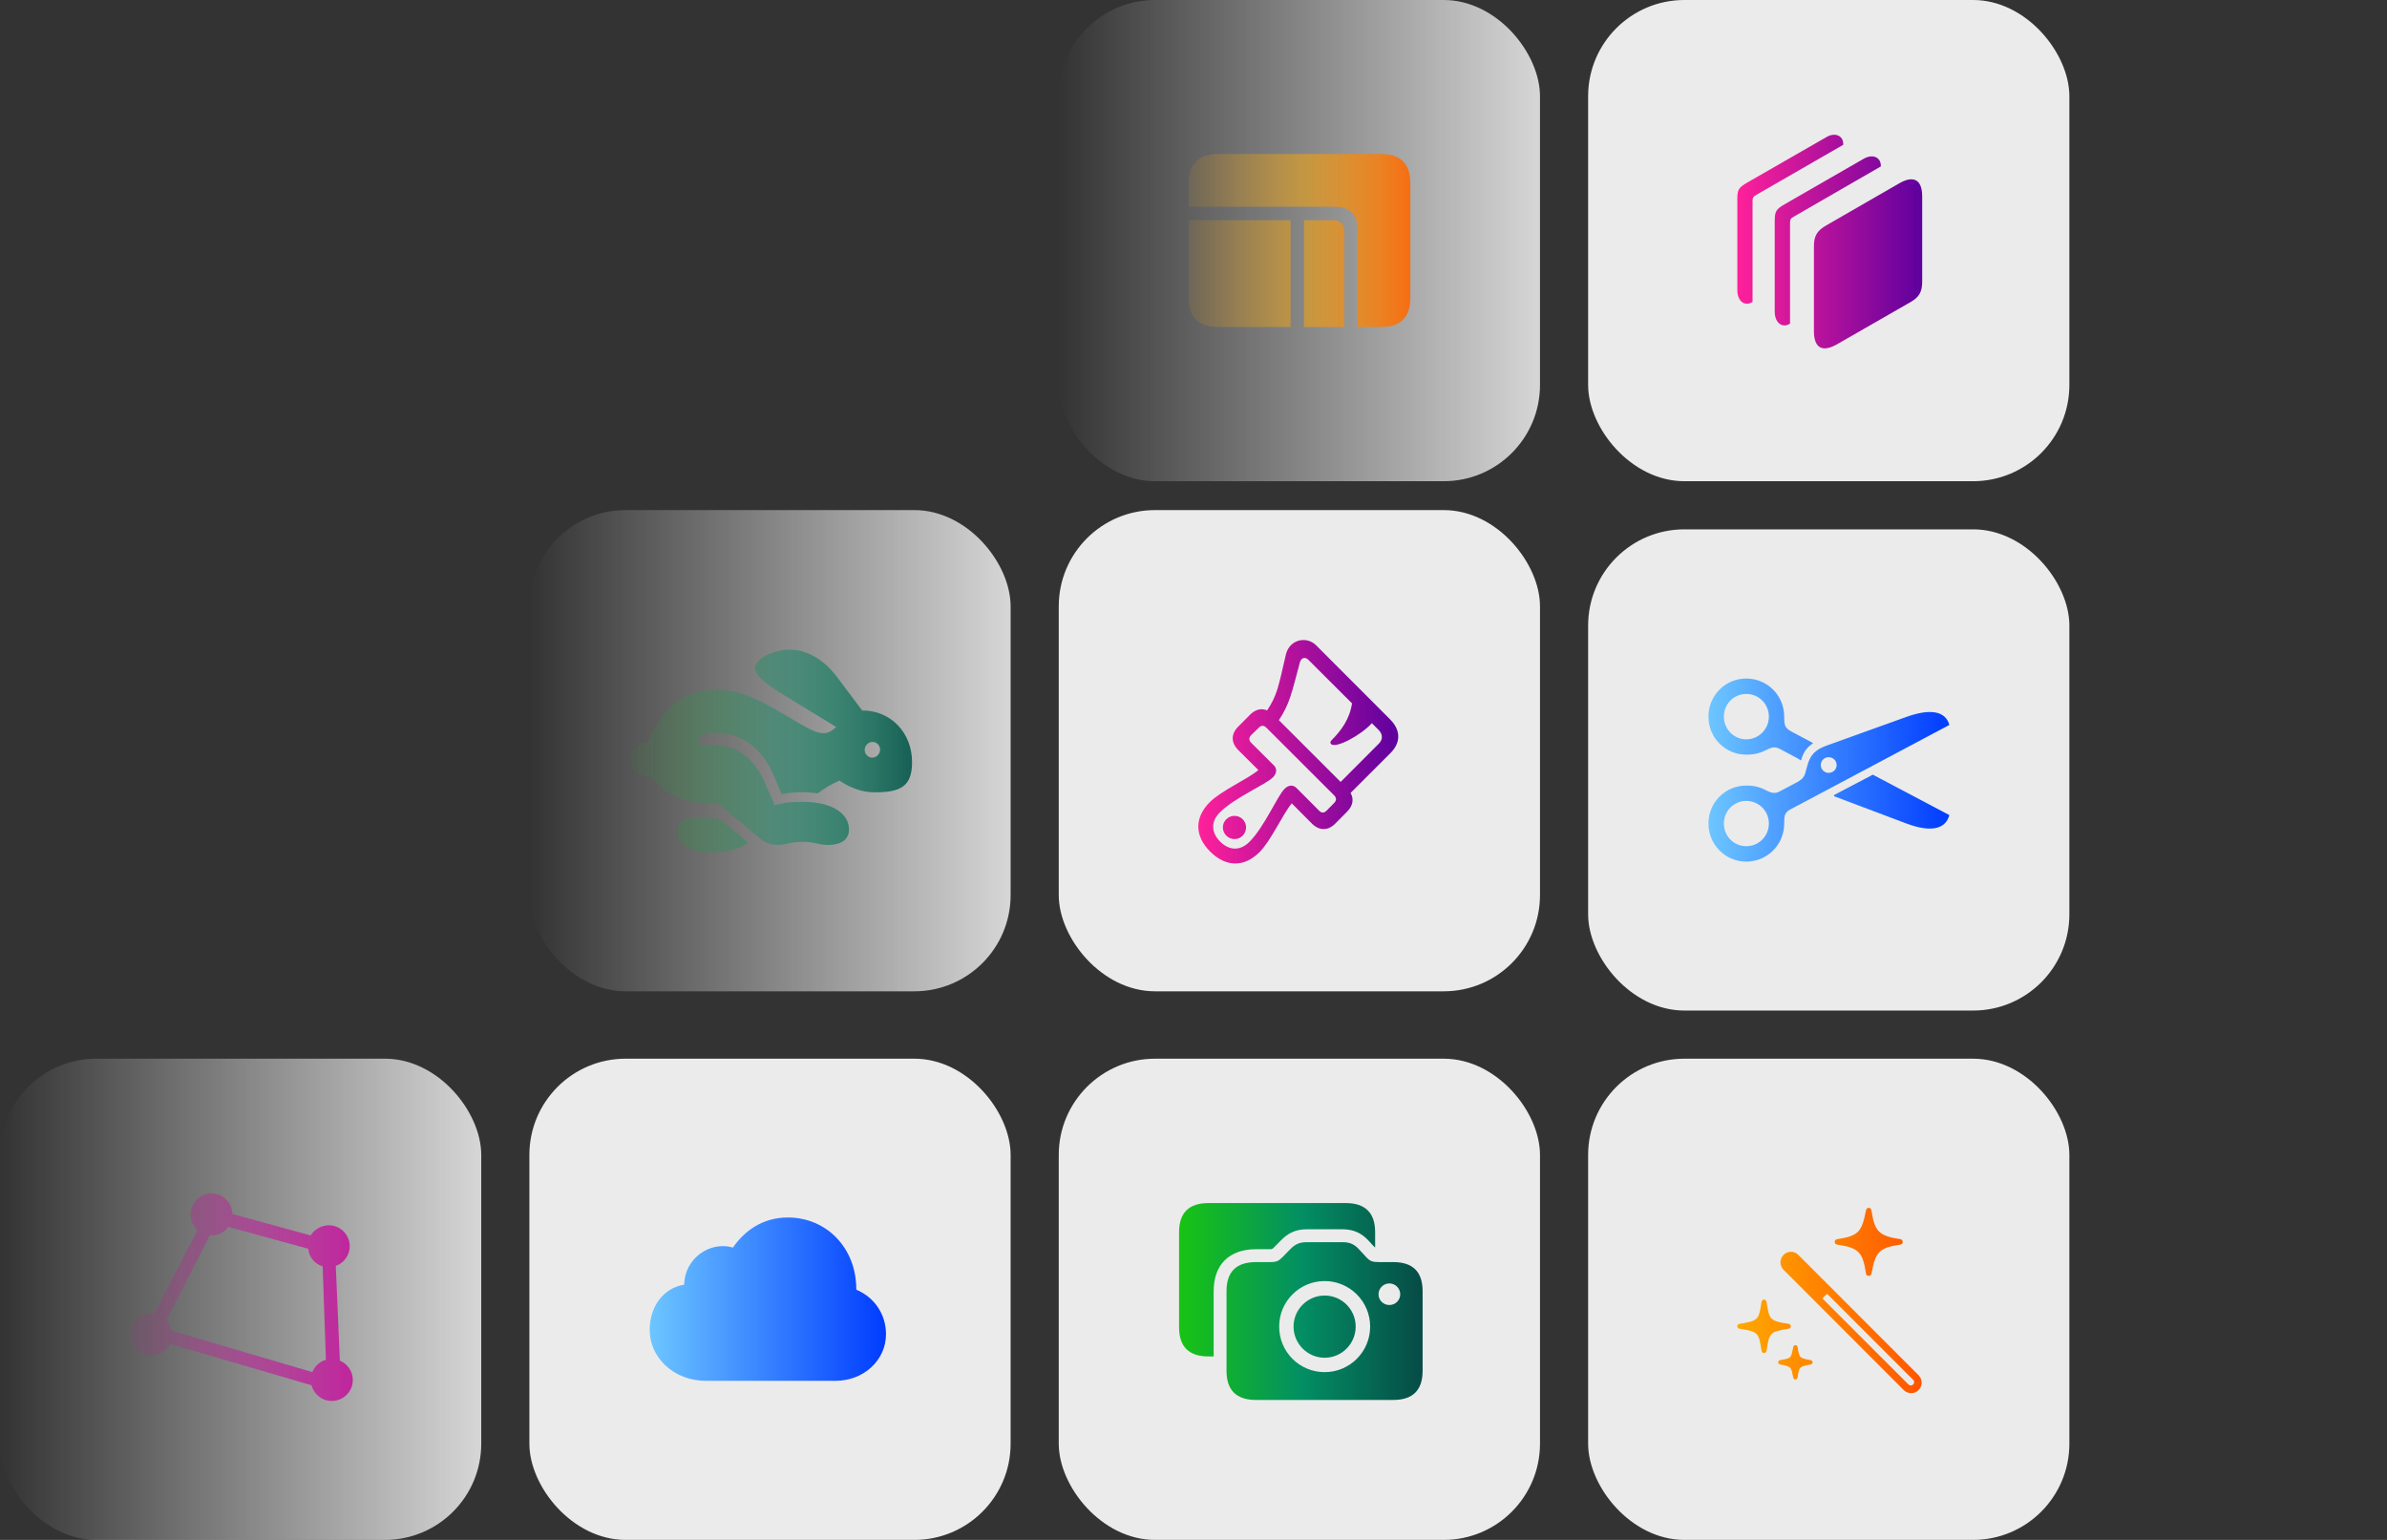
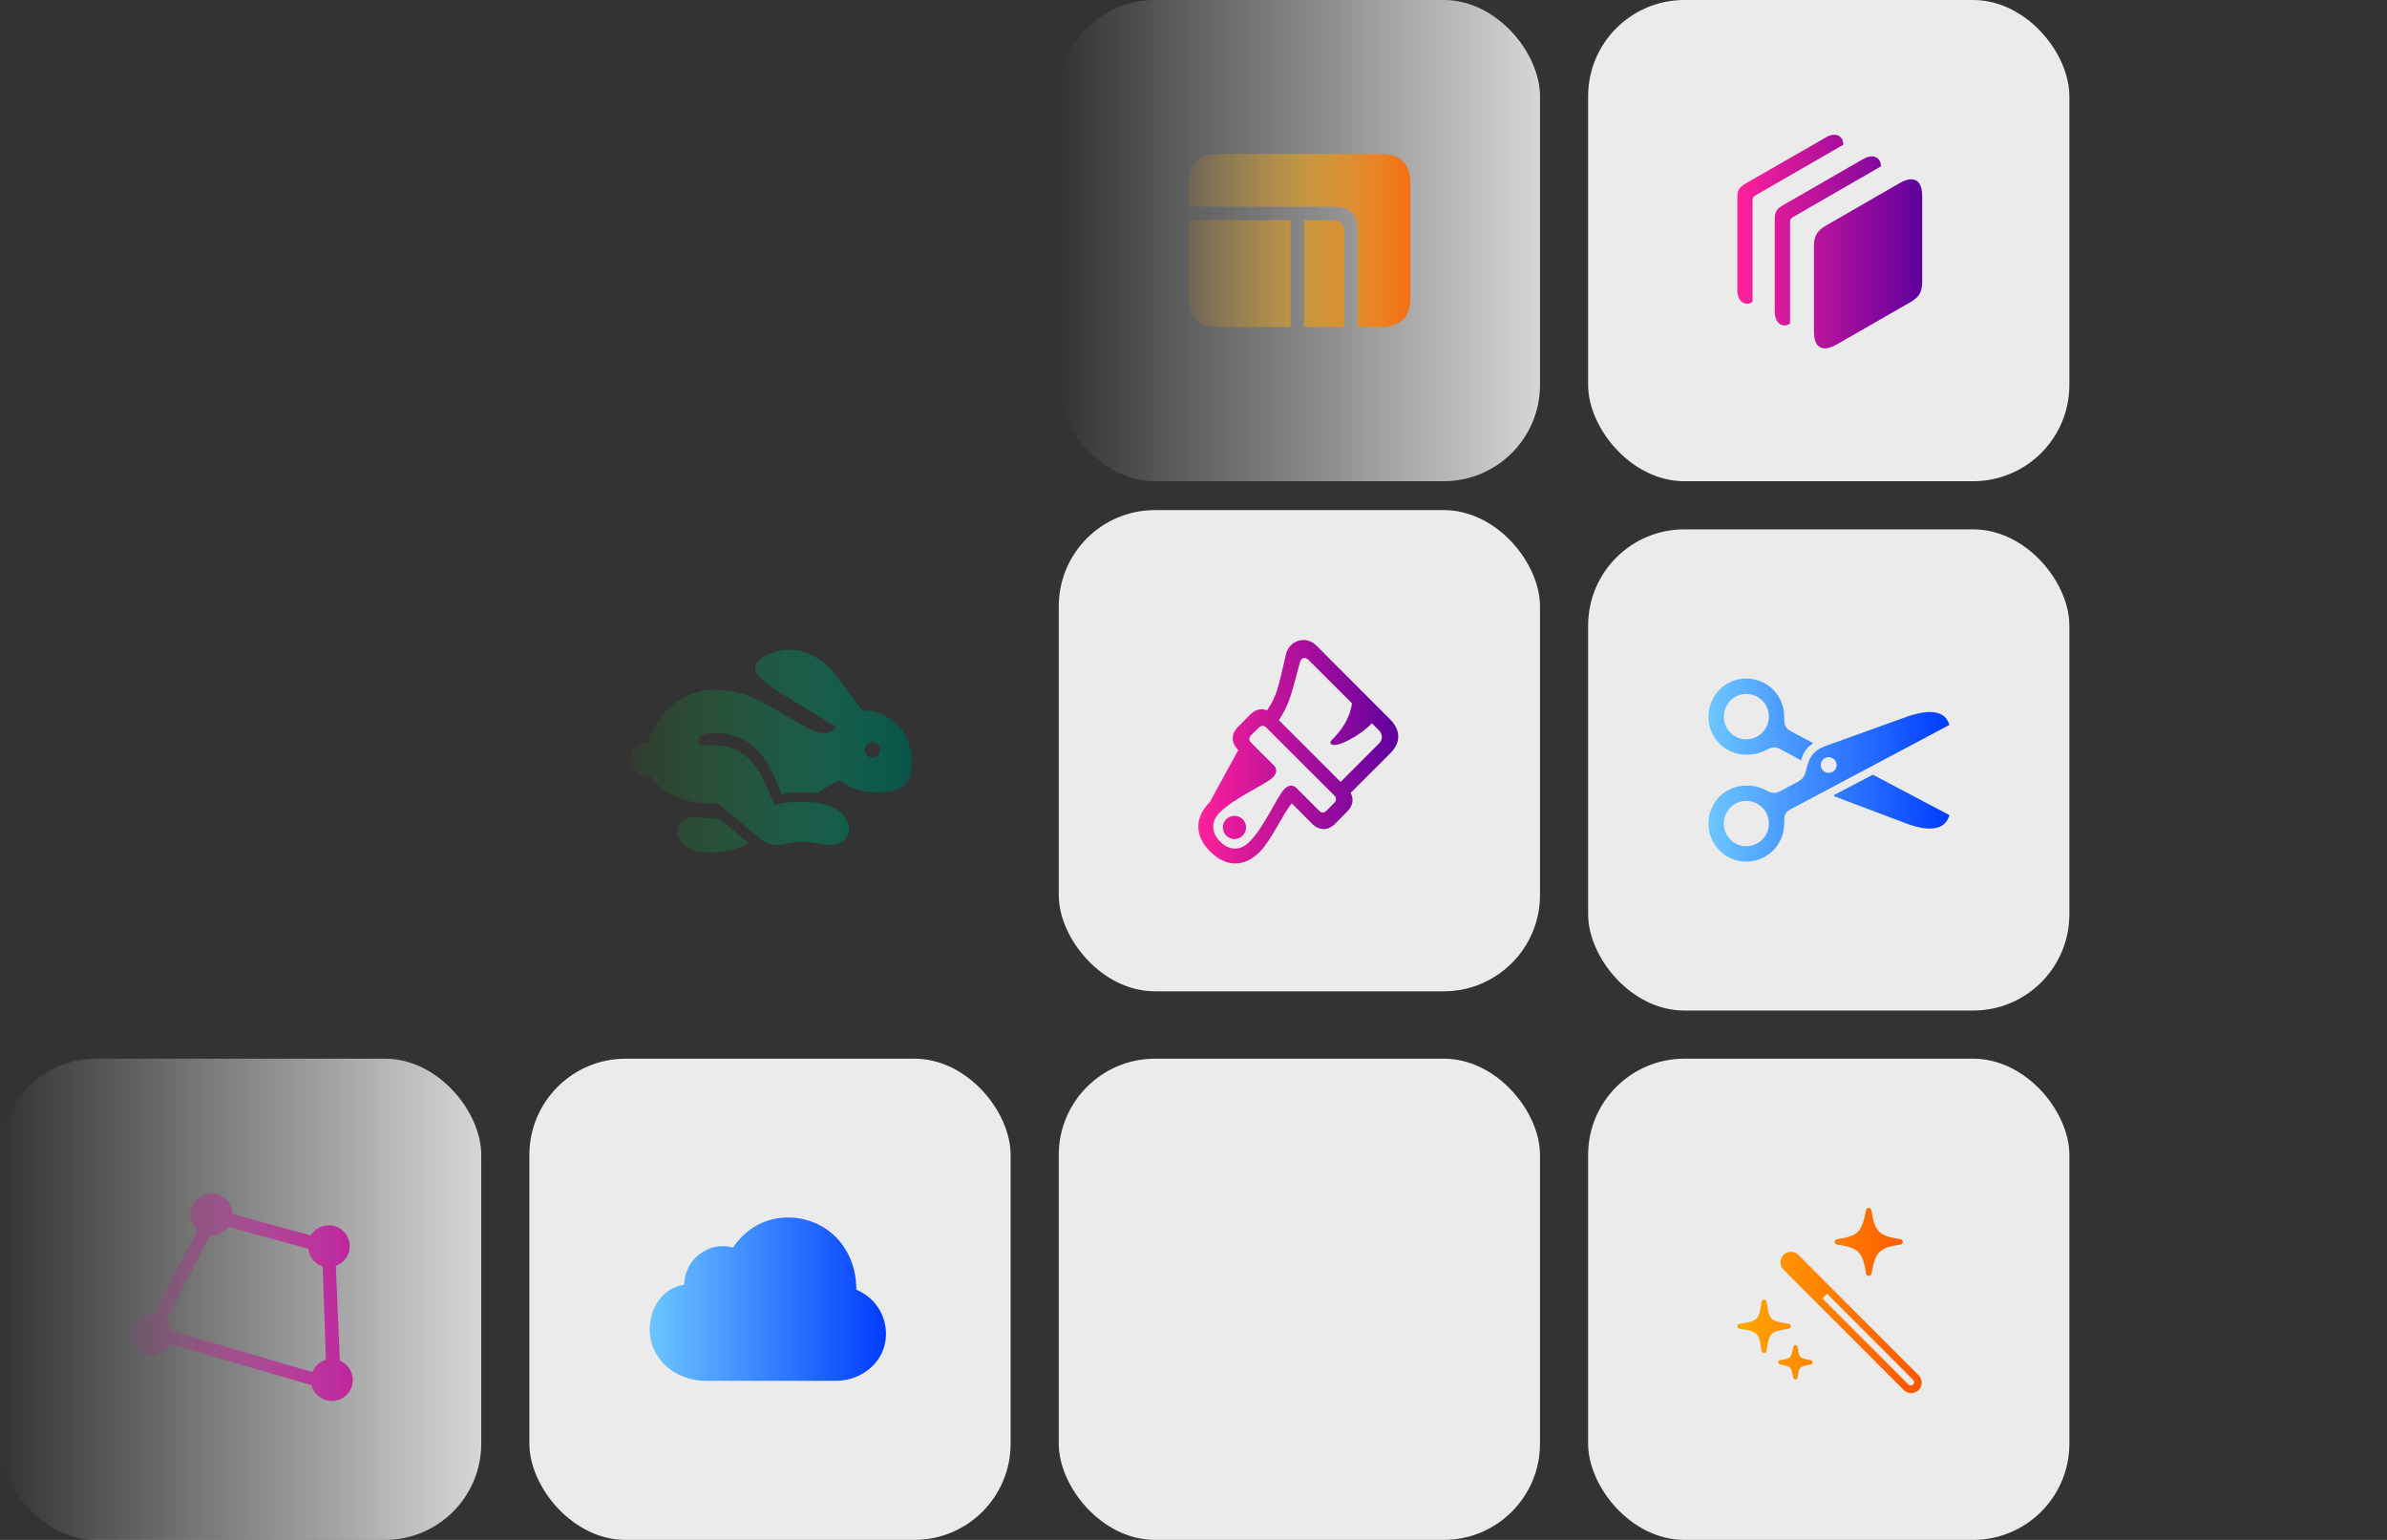
<svg xmlns="http://www.w3.org/2000/svg" fill="none" height="100%" overflow="visible" preserveAspectRatio="none" style="display: block;" viewBox="0 0 496 320" width="100%">
  <rect x="0" y="0" width="496" height="320" fill="#333333" stroke="none" />
  <g id="Frame 1597881240">
    <g id="Group 1597881388">
      <rect fill="white" fill-opacity="0.9" height="100" id="Rectangle 161124466" rx="20" width="100" x="330" y="220" />
      <rect fill="white" fill-opacity="0.9" height="100" id="Rectangle 161124467" rx="20" width="100" x="220" y="220" />
      <rect fill="white" fill-opacity="0.9" height="100" id="Rectangle 161124468" rx="20" width="100" x="110" y="220" />
      <rect fill="white" fill-opacity="0.9" height="100" id="Rectangle 161124469" rx="20" width="100" x="220" y="106" />
-       <rect fill="url(#paint0_linear_0_23432)" fill-opacity="0.8" height="100" id="Rectangle 161124470" rx="20" width="100" x="110" y="106" />
      <rect fill="url(#paint1_linear_0_23432)" fill-opacity="0.8" height="100" id="Rectangle 161124471" rx="20" width="100" y="220" />
      <rect fill="url(#paint2_linear_0_23432)" fill-opacity="0.8" height="100" id="Rectangle 161124472" rx="20" width="100" x="220" />
      <rect fill="white" fill-opacity="0.9" height="100" id="Rectangle 161124473" rx="20" width="100" x="330" y="110" />
      <rect fill="white" fill-opacity="0.9" height="100" id="Rectangle 161124474" rx="20" width="100" x="330" />
      <path d="M173.594 286.945H146.699C140.02 286.945 135 282.121 135 276.379C135 271.613 137.754 267.668 142.168 266.965C142.266 261.496 147.5 257.844 152.305 259.25C154.648 255.832 158.418 253 163.711 253C171.699 253 177.969 259.289 177.93 268C181.738 269.602 184.102 273.156 184.102 277.258C184.102 282.629 179.492 286.945 173.594 286.945Z" fill="url(#paint3_linear_0_23432)" id="" />
-       <path d="M245 275.82V256.055C245 252.031 247.031 250 251.133 250H279.629C283.691 250 285.742 252.031 285.742 256.055V259.238C285.625 259.18 285.449 258.965 285.293 258.809L284.414 257.852C282.891 256.191 281.191 255.449 278.945 255.449H271.543C269.336 255.449 267.695 256.172 266.133 257.793L264.746 259.199C264.414 259.551 264.316 259.59 263.887 259.59H260.996C255.43 259.59 252.188 262.793 252.188 268.301V281.875H251.133C247.031 281.875 245 279.844 245 275.82ZM260.996 290.918C256.895 290.918 254.863 288.887 254.863 284.863V268.301C254.863 264.277 256.895 262.266 260.996 262.266H263.887C265.352 262.266 265.703 262.012 266.562 261.172L268.047 259.648C269.102 258.574 270 258.125 271.543 258.125H278.945C280.469 258.125 281.426 258.555 282.422 259.648L283.828 261.172C284.668 262.09 285.117 262.266 286.582 262.266H289.492C293.574 262.266 295.605 264.277 295.605 268.301V284.863C295.605 288.887 293.574 290.918 289.492 290.918H260.996ZM275.254 285.137C280.469 285.137 284.707 280.918 284.707 275.664C284.707 270.449 280.469 266.211 275.254 266.211C270.02 266.211 265.801 270.449 265.801 275.664C265.801 280.918 270.02 285.137 275.254 285.137ZM288.691 271.191C289.941 271.191 290.957 270.195 290.957 268.965C290.957 267.715 289.941 266.699 288.691 266.699C287.461 266.699 286.445 267.715 286.445 268.965C286.445 270.195 287.461 271.191 288.691 271.191ZM275.254 282.148C271.699 282.148 268.789 279.238 268.789 275.664C268.789 272.109 271.699 269.219 275.254 269.219C278.809 269.219 281.699 272.109 281.699 275.664C281.699 279.238 278.809 282.148 275.254 282.148Z" fill="url(#paint4_linear_0_23432)" id="" />
      <path d="M362.852 156.82C358.496 156.82 355 153.305 355 148.93C355 144.535 358.496 141 362.852 141C367.227 141 370.742 144.516 370.742 148.93C370.742 150.668 370.859 151.273 372.246 152.016L376.68 154.379V154.496C375.449 155.277 374.707 156.332 374.258 157.973H374.141C373.887 157.797 373.555 157.602 373.145 157.387L369.844 155.629C369.355 155.395 369.082 155.316 368.711 155.316C367.09 155.316 366.504 156.82 362.852 156.82ZM362.852 153.637C365.469 153.637 367.559 151.508 367.559 148.93C367.559 146.293 365.469 144.203 362.852 144.203C360.273 144.203 358.203 146.293 358.203 148.93C358.203 151.508 360.273 153.637 362.852 153.637ZM362.852 179.047C358.496 179.047 355 175.512 355 171.117C355 166.762 358.496 163.246 362.852 163.246C366.484 163.246 367.07 164.77 368.711 164.77C369.082 164.77 369.355 164.691 369.844 164.438L372.871 162.836C374.414 162.055 374.883 161.547 375.156 160.531L375.547 159.105C376.133 156.918 377.188 155.785 379.531 154.945L396.211 148.949C401.074 147.23 404.258 147.719 405.059 150.648L372.012 168.207C370.82 168.852 370.742 169.496 370.742 171.117C370.742 175.531 367.227 179.047 362.852 179.047ZM379.961 160.609C380.879 160.609 381.641 159.887 381.641 158.988C381.641 158.051 380.879 157.348 379.961 157.348C379.102 157.348 378.34 158.051 378.34 158.988C378.34 159.887 379.102 160.609 379.961 160.609ZM396.211 171.156L381.094 165.453V165.219L389.16 160.98L405.059 169.379C404.258 172.387 401.113 172.973 396.211 171.156ZM362.852 175.844C365.469 175.844 367.559 173.754 367.559 171.117C367.559 168.539 365.469 166.43 362.852 166.43C360.273 166.43 358.203 168.539 358.203 171.117C358.203 173.754 360.273 175.844 362.852 175.844Z" fill="url(#paint5_linear_0_23432)" id="" />
      <path d="M388.324 265.141C387.973 265.141 387.777 264.945 387.738 264.633C387.055 260.258 386.293 259.301 381.762 258.637C381.43 258.578 381.234 258.363 381.234 258.09C381.234 257.777 381.43 257.543 381.762 257.504C386.293 256.84 386.879 255.863 387.738 251.508C387.797 251.195 388.012 251 388.324 251C388.598 251 388.812 251.195 388.871 251.527C389.535 255.785 390.316 256.84 394.867 257.504C395.18 257.543 395.375 257.777 395.375 258.09C395.375 258.363 395.18 258.598 394.867 258.637C390.316 259.301 389.73 260.258 388.871 264.652C388.812 264.945 388.598 265.141 388.324 265.141ZM398.676 288.852C397.855 289.711 396.43 289.73 395.57 288.852L370.609 263.871C369.75 262.992 369.75 261.664 370.59 260.785C371.41 259.906 372.836 259.906 373.695 260.785L398.656 285.766C399.516 286.645 399.516 287.973 398.676 288.852ZM397.543 287.699C397.816 287.426 397.816 287.016 397.543 286.742L379.652 268.852L378.676 269.809L396.566 287.699C396.84 287.973 397.27 287.973 397.543 287.699ZM366.547 281.156C366.273 281.156 366.078 280.961 366.039 280.688C365.453 277.016 365.453 276.742 361.469 276.117C361.195 276.078 361 275.902 361 275.609C361 275.316 361.195 275.141 361.469 275.102C365.453 274.477 365.453 274.203 366.039 270.531C366.078 270.258 366.273 270.062 366.547 270.062C366.84 270.062 367.035 270.258 367.074 270.531C367.66 274.203 367.66 274.477 371.645 275.102C371.918 275.141 372.113 275.316 372.113 275.609C372.113 275.902 371.918 276.078 371.645 276.117C367.66 276.742 367.66 277.016 367.074 280.688C367.035 280.961 366.84 281.156 366.547 281.156ZM373.07 286.664C372.836 286.664 372.68 286.488 372.621 286.254C372.152 284.086 372.348 283.988 369.887 283.539C369.652 283.48 369.496 283.305 369.496 283.09C369.496 282.855 369.652 282.68 369.906 282.641C372.348 282.25 372.152 282.133 372.621 279.945C372.68 279.691 372.836 279.516 373.07 279.516C373.285 279.516 373.461 279.691 373.52 279.906C373.91 282.133 373.793 282.191 376.254 282.641C376.488 282.68 376.645 282.875 376.645 283.09C376.645 283.305 376.488 283.48 376.254 283.539C373.773 283.988 373.871 284.086 373.52 286.254C373.461 286.488 373.305 286.664 373.07 286.664Z" fill="url(#paint6_linear_0_23432)" id="" />
-       <path d="M251.464 176.961C248.202 173.719 248.182 169.891 251.385 166.688C253.749 164.324 259.315 161.863 261.483 160.027L257.303 155.867C255.76 154.324 255.78 152.508 257.264 151.024L259.784 148.484C260.878 147.41 262.128 147.117 263.299 147.625C265.331 144.539 265.604 142.957 267.186 136.063C267.909 132.879 271.464 132.078 273.514 134.129L288.846 149.481C291.073 151.707 291.112 154.305 288.944 156.473L280.643 164.774C281.366 166.063 281.131 167.43 279.94 168.641L277.421 171.18C275.936 172.664 274.1 172.664 272.577 171.121L268.417 166.941C266.581 169.129 264.1 174.695 261.737 177.059C258.534 180.262 254.725 180.223 251.464 176.961ZM276.581 154.617C276.405 154.441 276.385 154.129 276.639 153.875C278.729 151.785 280.467 149.402 280.936 146.16L271.835 137.078C271.171 136.434 270.35 136.688 270.096 137.684C268.456 143.738 268.046 146.199 265.741 149.656L278.573 162.488L286.522 154.52C287.362 153.68 287.362 152.586 286.464 151.688L285.057 150.281C282.909 152.703 277.577 155.613 276.581 154.617ZM259.979 152.762C259.471 153.27 259.471 153.836 259.979 154.344L264.686 159.031C265.409 159.734 265.311 160.672 264.53 161.512C263.026 163.035 256.6 165.711 253.495 168.797C251.6 170.672 251.62 172.957 253.534 174.891C255.487 176.824 257.753 176.824 259.628 174.93C262.733 171.844 265.409 165.418 266.932 163.914C267.753 163.113 268.69 163.035 269.413 163.758L274.081 168.445C274.589 168.992 275.174 168.973 275.682 168.426L277.206 166.883C277.733 166.356 277.733 165.809 277.245 165.301L263.124 151.199C262.616 150.691 262.069 150.711 261.561 151.219L259.979 152.762ZM256.522 174.363C255.194 174.363 254.1 173.27 254.1 171.941C254.1 170.613 255.194 169.539 256.522 169.539C257.85 169.539 258.924 170.613 258.924 171.941C258.924 173.27 257.85 174.363 256.522 174.363Z" fill="url(#paint7_linear_0_23432)" id="" />
+       <path d="M251.464 176.961C248.202 173.719 248.182 169.891 251.385 166.688L257.303 155.867C255.76 154.324 255.78 152.508 257.264 151.024L259.784 148.484C260.878 147.41 262.128 147.117 263.299 147.625C265.331 144.539 265.604 142.957 267.186 136.063C267.909 132.879 271.464 132.078 273.514 134.129L288.846 149.481C291.073 151.707 291.112 154.305 288.944 156.473L280.643 164.774C281.366 166.063 281.131 167.43 279.94 168.641L277.421 171.18C275.936 172.664 274.1 172.664 272.577 171.121L268.417 166.941C266.581 169.129 264.1 174.695 261.737 177.059C258.534 180.262 254.725 180.223 251.464 176.961ZM276.581 154.617C276.405 154.441 276.385 154.129 276.639 153.875C278.729 151.785 280.467 149.402 280.936 146.16L271.835 137.078C271.171 136.434 270.35 136.688 270.096 137.684C268.456 143.738 268.046 146.199 265.741 149.656L278.573 162.488L286.522 154.52C287.362 153.68 287.362 152.586 286.464 151.688L285.057 150.281C282.909 152.703 277.577 155.613 276.581 154.617ZM259.979 152.762C259.471 153.27 259.471 153.836 259.979 154.344L264.686 159.031C265.409 159.734 265.311 160.672 264.53 161.512C263.026 163.035 256.6 165.711 253.495 168.797C251.6 170.672 251.62 172.957 253.534 174.891C255.487 176.824 257.753 176.824 259.628 174.93C262.733 171.844 265.409 165.418 266.932 163.914C267.753 163.113 268.69 163.035 269.413 163.758L274.081 168.445C274.589 168.992 275.174 168.973 275.682 168.426L277.206 166.883C277.733 166.356 277.733 165.809 277.245 165.301L263.124 151.199C262.616 150.691 262.069 150.711 261.561 151.219L259.979 152.762ZM256.522 174.363C255.194 174.363 254.1 173.27 254.1 171.941C254.1 170.613 255.194 169.539 256.522 169.539C257.85 169.539 258.924 170.613 258.924 171.941C258.924 173.27 257.85 174.363 256.522 174.363Z" fill="url(#paint7_linear_0_23432)" id="" />
      <path d="M161.664 175.586C160.18 175.586 159.066 175.293 157.094 173.535L149.184 166.973C148.891 166.973 148.598 166.992 148.305 166.992C142.777 166.992 138.109 165.391 135.258 161.406C132.797 161.406 131 159.98 131 157.715C131 155.703 132.582 154.336 134.672 154.336C137.309 147.07 142.25 143.34 148.754 143.34C155.004 143.34 159.652 146.602 165.668 150.078C168.031 151.445 169.613 152.363 171.117 152.363C172.094 152.363 172.875 151.914 173.754 151.074L162.504 144.199C160.062 142.695 156.898 140.508 156.898 138.945C156.898 136.641 161.137 135 163.988 135C167.465 135 171 136.816 173.91 140.664L179.145 147.637C185.062 147.617 189.516 152.227 189.516 158.379C189.516 163.477 187.094 164.648 181.703 164.648C179.105 164.648 176.605 163.691 174.418 162.207C172.445 163.066 171.098 163.984 169.906 164.863C168.793 164.707 167.738 164.629 166.586 164.629C165.141 164.629 163.715 164.766 162.406 165.039L161.059 161.777C158.48 155.449 154.262 152.305 148.539 152.305C146.762 152.305 145.141 152.598 145.141 153.809C145.141 154.551 145.648 154.883 146.41 154.883H148.715C153.441 154.883 156.781 157.891 158.852 162.5L160.961 167.305C162.602 166.895 163.891 166.621 166.781 166.621C172.68 166.621 176.41 168.926 176.41 172.363C176.41 174.395 174.887 175.586 171.996 175.586C170.082 175.586 169.379 174.941 166.801 174.941C164.242 174.941 163.031 175.586 161.664 175.586ZM181.254 157.441C182.152 157.441 182.875 156.641 182.875 155.762C182.875 154.883 182.172 154.18 181.273 154.18C180.395 154.18 179.672 154.961 179.672 155.84C179.672 156.699 180.375 157.441 181.254 157.441ZM147.543 177.129C143.402 177.129 140.746 175.391 140.746 172.773C140.746 171.016 142.094 169.844 144.281 169.844C146 169.844 147.445 170.137 148.422 170.137C148.832 170.137 149.164 170.098 149.438 170.078L155.492 175.117C153.617 176.406 151.312 177.129 147.543 177.129Z" fill="url(#paint8_linear_0_23432)" id="" />
      <path d="M363.012 63.117C361.801 63.117 361 61.965 361 60.285V41.594C361 39.367 361.215 39.016 363.129 37.902L379.516 28.488C380.102 28.137 380.648 28 381.156 28C382.25 28 383.09 28.801 383.012 30.09L364.906 40.52C364.301 40.852 364.164 41.125 364.164 41.828V62.727C363.773 63 363.363 63.117 363.012 63.117ZM370.805 67.629C369.633 67.629 368.773 66.477 368.773 64.797V46.086C368.773 43.898 369.008 43.488 370.922 42.395L387.309 32.961C387.895 32.648 388.441 32.492 388.93 32.492C390.082 32.492 390.883 33.312 390.824 34.582L372.719 45.031C372.074 45.383 371.957 45.578 371.957 46.34V67.238C371.566 67.512 371.176 67.629 370.805 67.629ZM379.184 72.394C377.699 72.394 376.918 71.144 376.918 68.879V51.184C376.918 49.055 377.562 47.961 379.398 46.887L394.75 38.039C395.668 37.512 396.469 37.258 397.133 37.258C398.598 37.258 399.418 38.449 399.418 40.793V58.488C399.418 60.676 398.773 61.75 396.977 62.785L381.664 71.574C380.688 72.121 379.867 72.394 379.184 72.394Z" fill="url(#paint9_linear_0_23432)" id="" />
      <path d="M282.117 47.742C282.117 44.617 280.438 42.957 277.254 42.957H247V38.055C247 34.031 249.051 32 253.133 32H286.922C291.023 32 293.055 34.031 293.055 38.055V61.922C293.055 65.945 291.023 67.957 286.922 67.957H282.117V47.742ZM279.324 48.055V67.957H282.117V67.977H279.324V67.957H270.965V45.75H277.059C278.484 45.75 279.324 46.609 279.324 48.055ZM253.133 67.957C249.051 67.957 247 65.945 247 61.922V45.75H268.172V67.957H270.965V67.977H268.172V67.957H253.133Z" fill="url(#paint10_linear_0_23432)" id="" />
      <path d="M27 277.336C27 274.934 28.973 272.98 31.375 272.98C31.57 272.98 31.766 273 31.98 273.059L41.043 255.637C40.145 254.816 39.578 253.664 39.578 252.375C39.578 249.973 41.551 248 43.953 248C46.297 248 48.23 249.914 48.289 252.277L64.559 256.73C65.34 255.48 66.727 254.621 68.328 254.621C70.711 254.621 72.664 256.574 72.664 258.977C72.664 260.871 71.453 262.473 69.773 263.059L70.613 282.746C72.176 283.391 73.309 284.953 73.309 286.77C73.309 289.172 71.336 291.125 68.953 291.125C66.922 291.125 65.203 289.738 64.734 287.863L35.281 279.25C34.578 280.695 33.074 281.711 31.375 281.711C28.973 281.711 27 279.738 27 277.336ZM34.539 274.367C35.125 274.992 35.477 275.676 35.594 276.516L64.91 285.129C65.379 283.898 66.434 282.941 67.723 282.57L67.039 263.156C65.418 262.668 64.188 261.203 64.051 259.504L47.391 254.934C46.609 256.145 45.145 256.867 43.621 256.672L34.539 274.367Z" fill="url(#paint11_linear_0_23432)" id="" />
    </g>
  </g>
  <defs>
    <linearGradient gradientUnits="userSpaceOnUse" id="paint0_linear_0_23432" x1="210" x2="110" y1="156" y2="156">
      <stop stop-color="white" />
      <stop offset="1" stop-color="white" stop-opacity="0" />
    </linearGradient>
    <linearGradient gradientUnits="userSpaceOnUse" id="paint1_linear_0_23432" x1="100" x2="0" y1="270" y2="270">
      <stop stop-color="white" />
      <stop offset="1" stop-color="white" stop-opacity="0" />
    </linearGradient>
    <linearGradient gradientUnits="userSpaceOnUse" id="paint2_linear_0_23432" x1="320" x2="220" y1="50" y2="50">
      <stop stop-color="white" />
      <stop offset="1" stop-color="white" stop-opacity="0" />
    </linearGradient>
    <linearGradient gradientUnits="userSpaceOnUse" id="paint3_linear_0_23432" x1="135" x2="184.102" y1="269.973" y2="269.973">
      <stop stop-color="#6DC6FF" />
      <stop offset="1" stop-color="#003CFF" />
    </linearGradient>
    <linearGradient gradientUnits="userSpaceOnUse" id="paint4_linear_0_23432" x1="245" x2="295.605" y1="270.459" y2="270.459">
      <stop stop-color="#18C413" />
      <stop offset="0.5" stop-color="#038F63" />
      <stop offset="1" stop-color="#064B46" />
    </linearGradient>
    <linearGradient gradientUnits="userSpaceOnUse" id="paint5_linear_0_23432" x1="355" x2="405.059" y1="160.023" y2="160.023">
      <stop stop-color="#6DC6FF" />
      <stop offset="1" stop-color="#003CFF" />
    </linearGradient>
    <linearGradient gradientUnits="userSpaceOnUse" id="paint6_linear_0_23432" x1="361" x2="399.303" y1="270.252" y2="270.252">
      <stop stop-color="#FFA800" />
      <stop offset="1" stop-color="#FF5500" />
    </linearGradient>
    <linearGradient gradientUnits="userSpaceOnUse" id="paint7_linear_0_23432" x1="249" x2="290.544" y1="156.217" y2="156.217">
      <stop stop-color="#FF219A" />
      <stop offset="1" stop-color="#5E009E" />
    </linearGradient>
    <linearGradient gradientUnits="userSpaceOnUse" id="paint8_linear_0_23432" x1="126.02" x2="195.02" y1="157.563" y2="157.563">
      <stop stop-color="#18C413" stop-opacity="0" />
      <stop offset="0.5" stop-color="#038F63" stop-opacity="0.4" />
      <stop offset="1" stop-color="#064B46" />
    </linearGradient>
    <linearGradient gradientUnits="userSpaceOnUse" id="paint9_linear_0_23432" x1="361" x2="399.418" y1="50.197" y2="50.197">
      <stop stop-color="#FF219A" />
      <stop offset="1" stop-color="#5E009E" />
    </linearGradient>
    <linearGradient gradientUnits="userSpaceOnUse" id="paint10_linear_0_23432" x1="242.02" x2="299.02" y1="50.07" y2="50.07">
      <stop stop-color="#FFA800" stop-opacity="0" />
      <stop offset="0.5" stop-color="#FFA800" stop-opacity="0.5" />
      <stop offset="1" stop-color="#FF5500" />
    </linearGradient>
    <linearGradient gradientUnits="userSpaceOnUse" id="paint11_linear_0_23432" x1="79.019" x2="22.02" y1="269.625" y2="269.625">
      <stop stop-color="#C2159B" />
      <stop offset="1" stop-color="#C2159B" stop-opacity="0" />
    </linearGradient>
  </defs>
</svg>